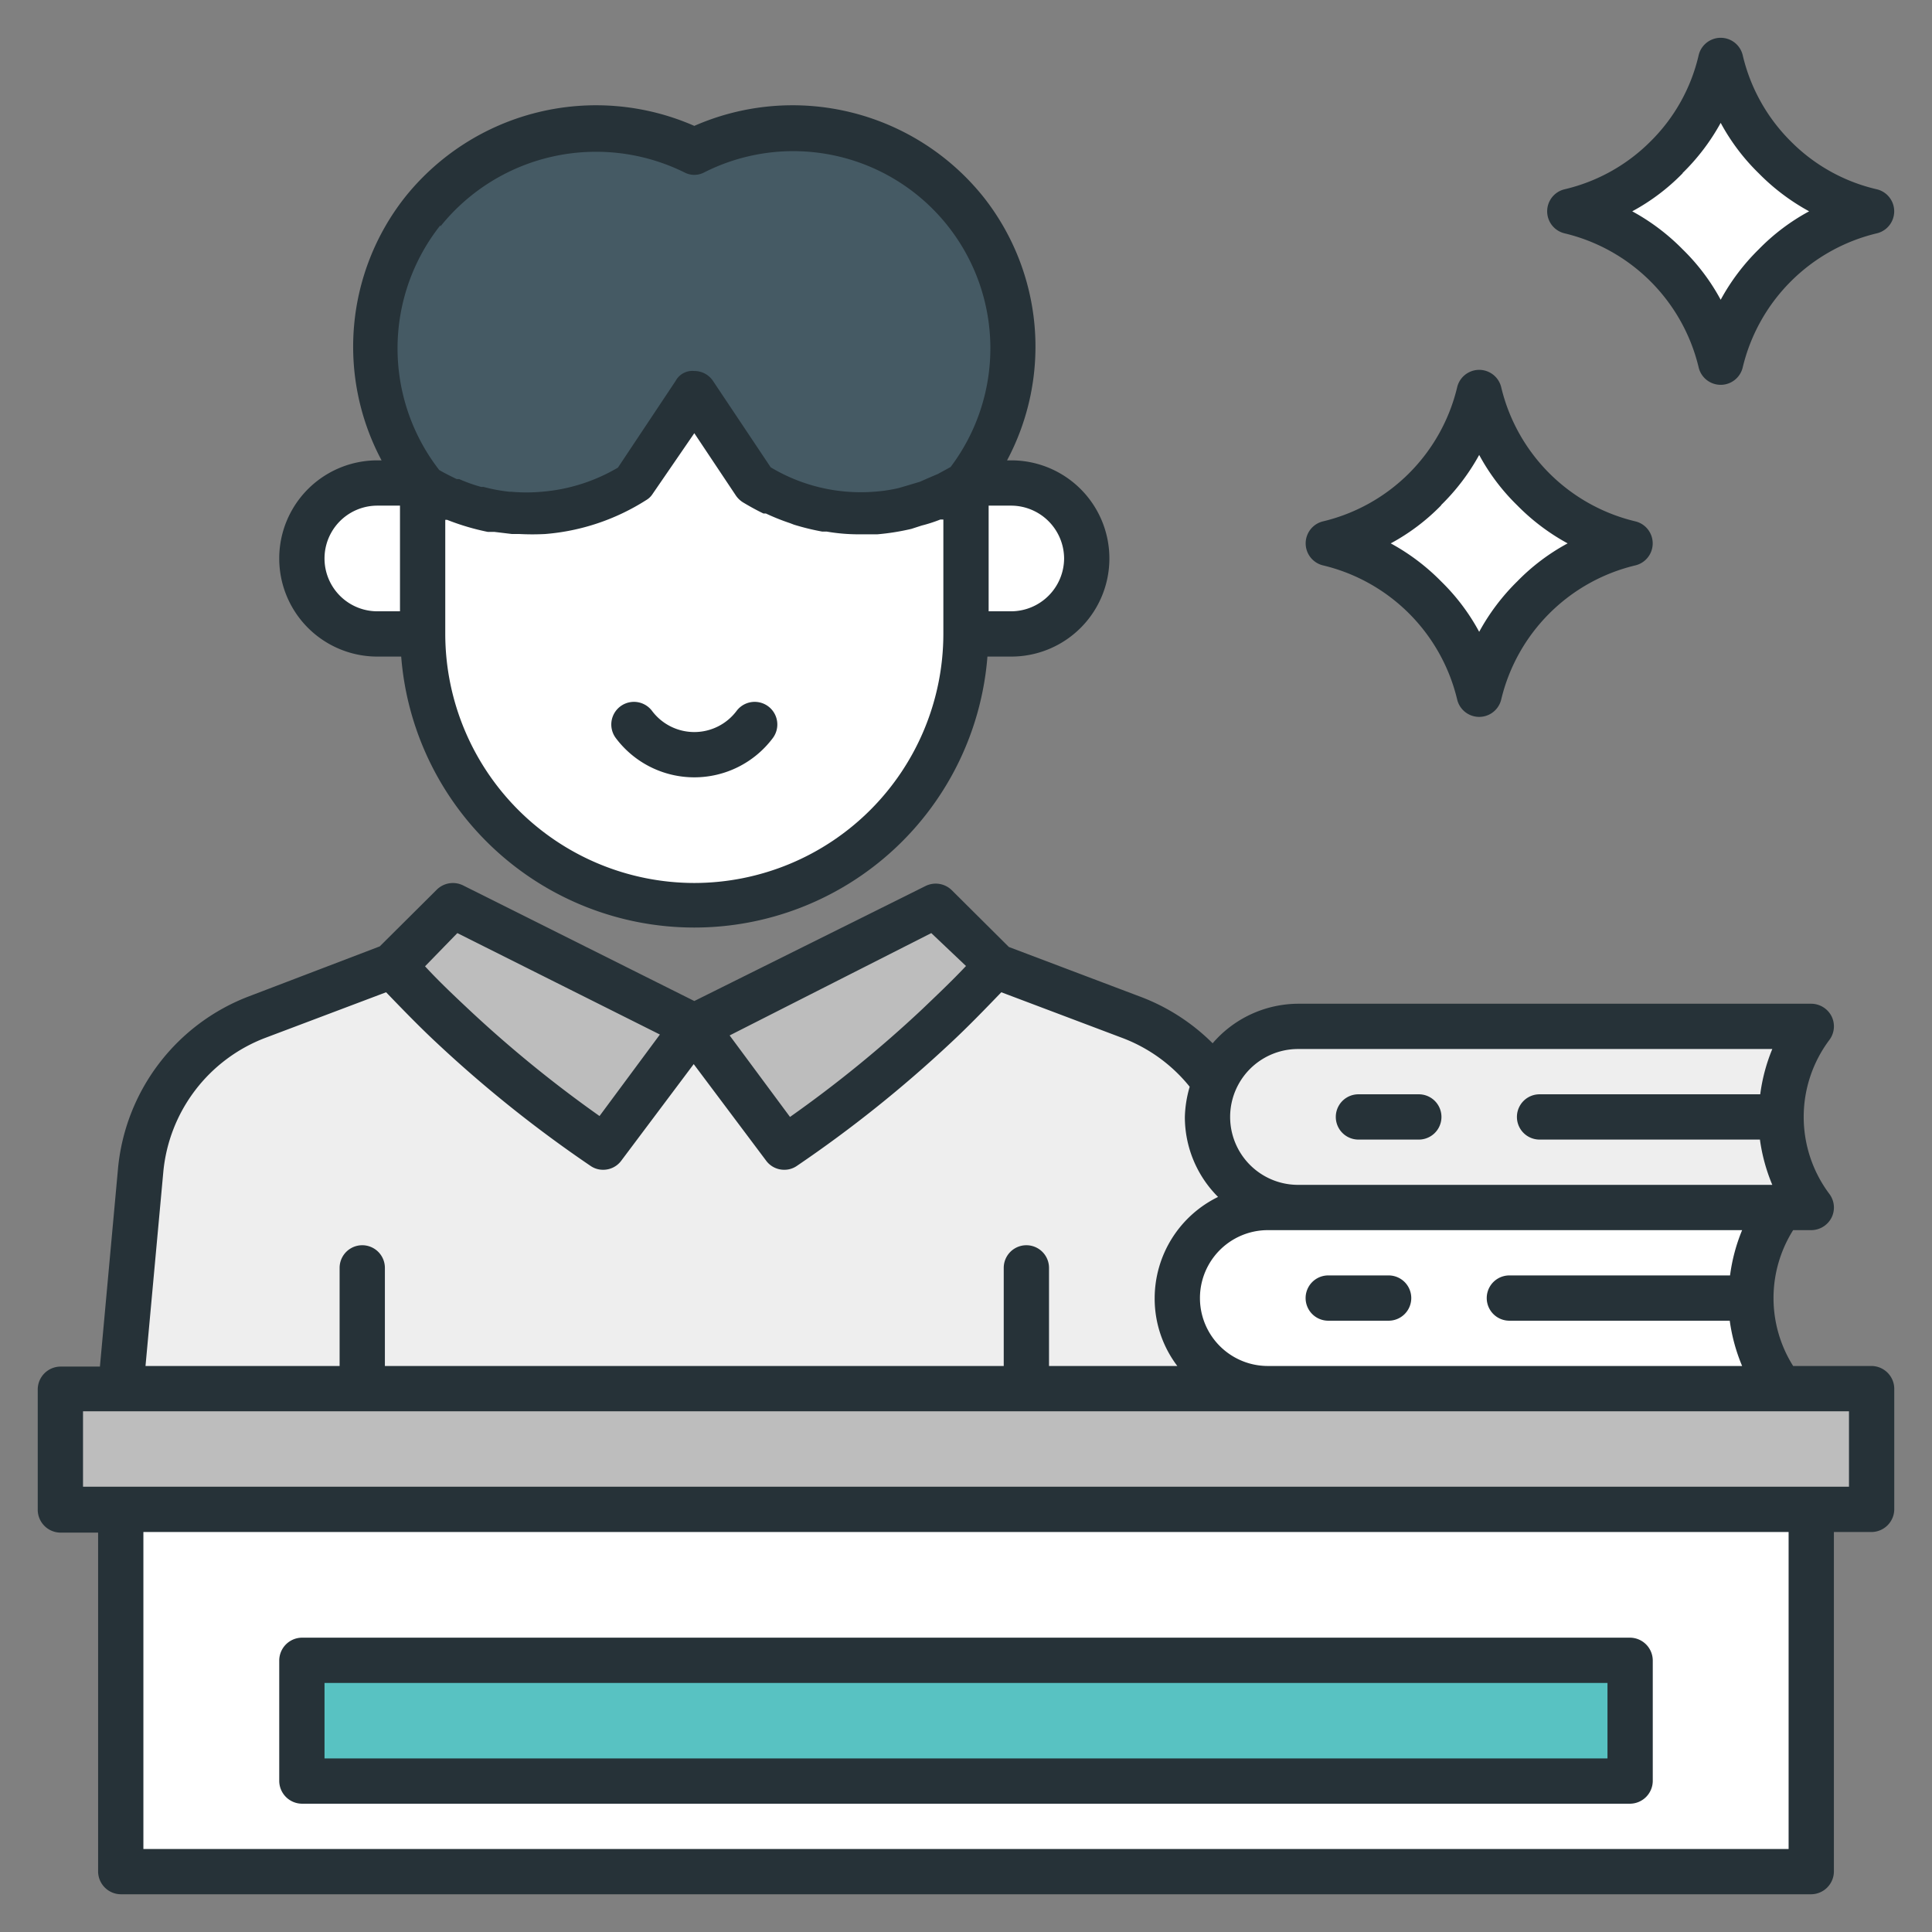
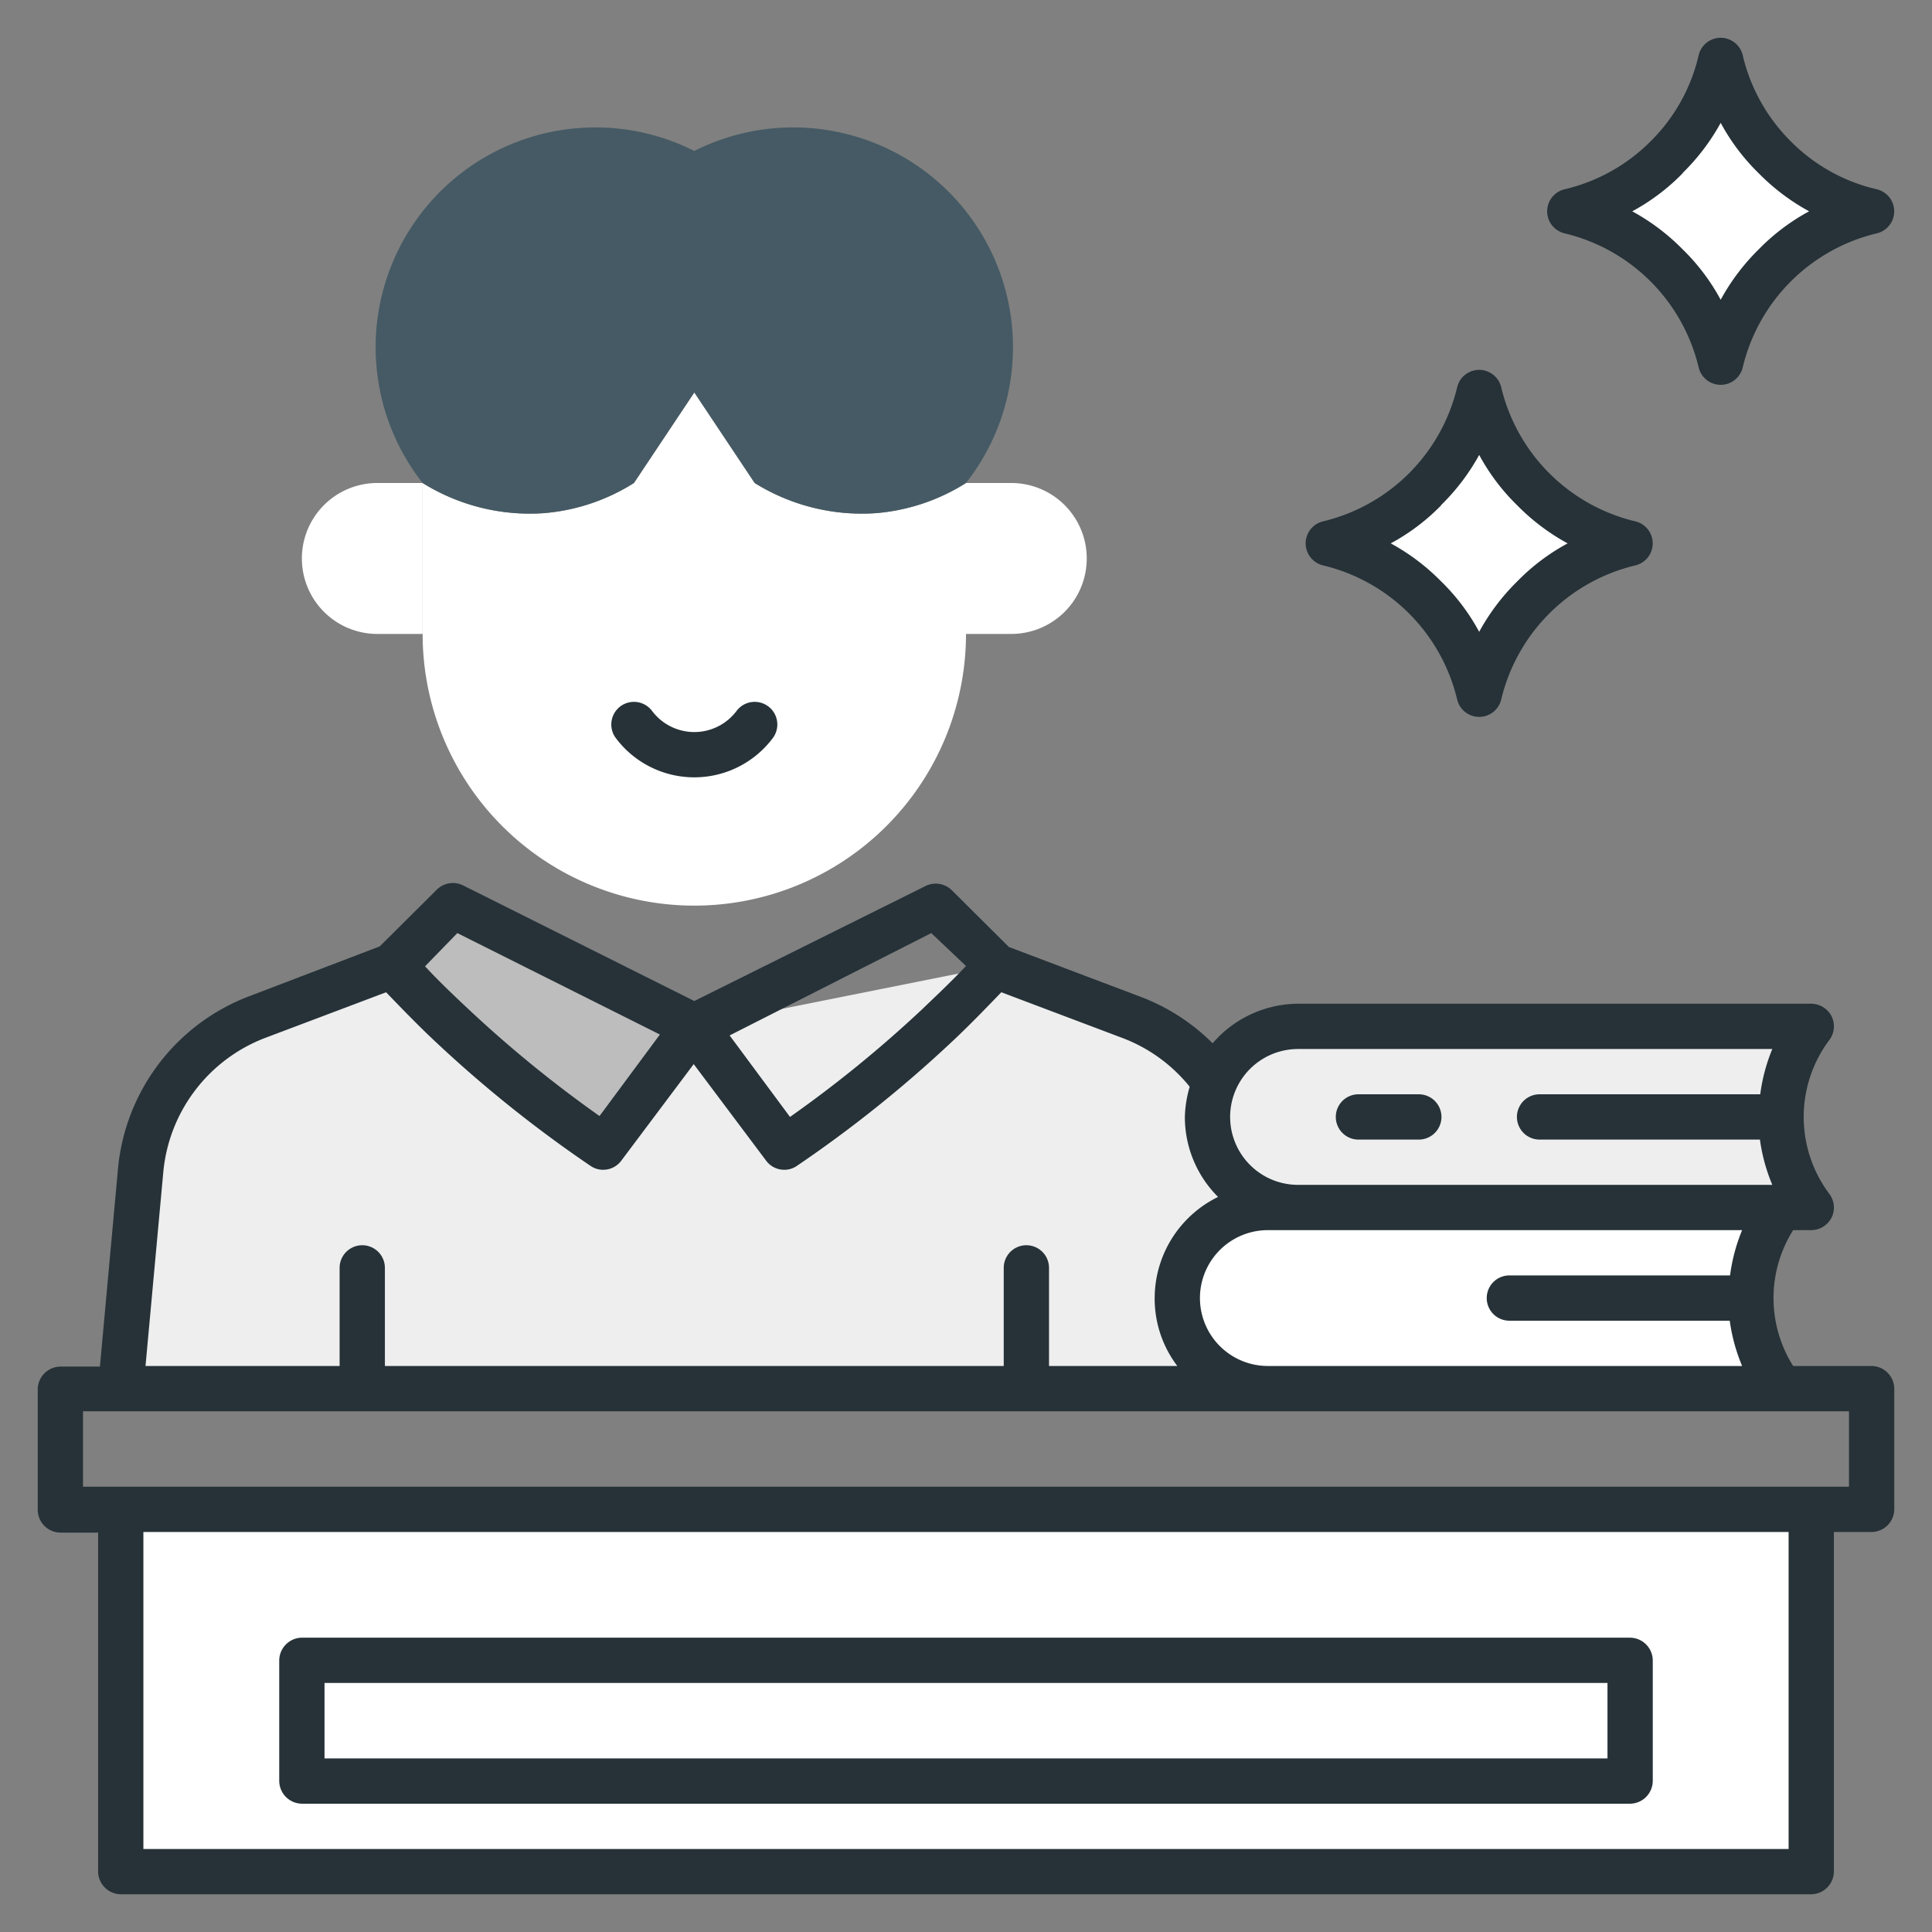
<svg xmlns="http://www.w3.org/2000/svg" id="Filled" viewBox="0 0 64 64">
  <rect x="0" y="0" width="64" height="64" fill="#808080" stroke="none" />
  <defs>
    <style>.cls-1{fill:#eee;}.cls-2{fill:#bdbdbd;}.cls-3{fill:#fff;}.cls-4{fill:#455a64;}.cls-5{fill:#58c2c2;}.cls-6{fill:#263238;}</style>
  </defs>
  <path class="cls-1" d="M40.25,35.81a6,6,0,0,0-2.78-2.13L33,32,23,34,13,32,8.53,33.68a6,6,0,0,0-3.87,5.07L4,46H45Z" />
-   <rect class="cls-2" x="2" y="46" width="60" height="4" />
  <rect class="cls-3" x="4" y="50" width="56" height="12" />
  <path class="cls-3" d="M32,16v5a9,9,0,0,1-18,0V16a6.72,6.72,0,0,0,4,1,6.58,6.58,0,0,0,3-1l2-3,2,3a6.72,6.72,0,0,0,4,1A6.58,6.58,0,0,0,32,16Z" />
  <path class="cls-4" d="M32,16a6.58,6.58,0,0,1-3,1,6.72,6.72,0,0,1-4-1l-2-3-2,3a6.58,6.58,0,0,1-3,1,6.72,6.72,0,0,1-4-1A7.28,7.28,0,0,1,23,5a7.28,7.28,0,0,1,9,11Z" />
  <path class="cls-3" d="M12.5,16H14a0,0,0,0,1,0,0v5a0,0,0,0,1,0,0H12.5A2.5,2.5,0,0,1,10,18.5v0A2.5,2.5,0,0,1,12.5,16Z" />
  <path class="cls-3" d="M34.5,16H36a0,0,0,0,1,0,0v5a0,0,0,0,1,0,0H34.5A2.5,2.5,0,0,1,32,18.5v0A2.5,2.5,0,0,1,34.5,16Z" transform="translate(68 37) rotate(-180)" />
  <path class="cls-2" d="M23,34l-4-2-4-2-2,2c.61.66,1.28,1.33,2,2a41.24,41.24,0,0,0,5,4Z" />
-   <path class="cls-2" d="M23,34l4-2,4-2,2,2c-.61.66-1.28,1.33-2,2a41.24,41.24,0,0,1-5,4Z" />
  <path class="cls-3" d="M42,46H59a5,5,0,0,1,0-6H42a3,3,0,0,0,0,6Z" />
  <path class="cls-1" d="M43,40H60a5,5,0,0,1,0-6H43a3,3,0,0,0,0,6Z" />
  <path class="cls-3" d="M49,23a6.72,6.72,0,0,0-1.79-3.21A6.61,6.61,0,0,0,44,18a6.72,6.72,0,0,0,3.21-1.79A6.61,6.61,0,0,0,49,13a6.72,6.72,0,0,0,1.79,3.21A6.61,6.61,0,0,0,54,18a6.72,6.72,0,0,0-3.21,1.79A6.61,6.61,0,0,0,49,23Z" />
  <path class="cls-3" d="M57,12a6.72,6.72,0,0,0-1.79-3.21A6.61,6.61,0,0,0,52,7a6.72,6.72,0,0,0,3.21-1.79A6.61,6.61,0,0,0,57,2a6.72,6.72,0,0,0,1.79,3.21A6.61,6.61,0,0,0,62,7a6.72,6.72,0,0,0-3.21,1.79A6.61,6.61,0,0,0,57,12Z" />
-   <rect class="cls-5" x="10" y="55" width="44" height="4" />
  <path class="cls-6" d="M62,45.25H59.4a4.22,4.22,0,0,1,0-4.5H60a.76.76,0,0,0,.67-.41.75.75,0,0,0-.07-.79,4.25,4.25,0,0,1,0-5.1.75.75,0,0,0,.07-.79.76.76,0,0,0-.67-.41H43a3.76,3.76,0,0,0-2.83,1.31A6.76,6.76,0,0,0,37.73,33l-4.31-1.63-1.89-1.88a.76.76,0,0,0-.87-.14L23,33.16l-7.66-3.83a.76.76,0,0,0-.87.14l-1.89,1.88L8.26,33a6.78,6.78,0,0,0-4.35,5.7l-.6,6.57H2a.76.76,0,0,0-.75.75v4a.76.76,0,0,0,.75.75H3.25V62a.76.76,0,0,0,.75.75H60a.76.76,0,0,0,.75-.75V50.75H62a.76.76,0,0,0,.75-.75V46A.76.76,0,0,0,62,45.25Zm-4.69-3H50a.75.75,0,0,0,0,1.5h7.3a5.93,5.93,0,0,0,.41,1.5H42a2.25,2.25,0,0,1,0-4.5H57.71A5.91,5.91,0,0,0,57.31,42.25ZM43,34.75H58.71a5.91,5.91,0,0,0-.4,1.5H51a.75.75,0,0,0,0,1.5h7.3a5.93,5.93,0,0,0,.41,1.5H43a2.25,2.25,0,0,1,0-4.5ZM30.85,30.91,32,32c-.47.5-1,1-1.46,1.44A40.46,40.46,0,0,1,26.17,37l-2-2.7Zm-15.7,0,6.71,3.36-2,2.7a40.46,40.46,0,0,1-4.32-3.52c-.49-.46-1-.94-1.46-1.44ZM5.41,38.82a5.28,5.28,0,0,1,3.38-4.44l4-1.51c.55.57,1.1,1.14,1.68,1.68a41.65,41.65,0,0,0,5.09,4.07.72.72,0,0,0,.42.13.74.74,0,0,0,.6-.3l2.4-3.2,2.4,3.2a.74.74,0,0,0,.6.3.72.72,0,0,0,.42-.13,41.65,41.65,0,0,0,5.09-4.07c.58-.54,1.13-1.11,1.68-1.68l4,1.51A5.23,5.23,0,0,1,39.41,36a3.89,3.89,0,0,0-.16,1,3.74,3.74,0,0,0,1.1,2.65A3.74,3.74,0,0,0,38.25,43,3.69,3.69,0,0,0,39,45.25H34.75V42a.75.75,0,0,0-1.5,0v3.25H12.75V42a.75.75,0,0,0-1.5,0v3.25H4.82ZM59.25,61.25H4.75V50.75h54.5Zm2-12H2.75v-2.5h58.5Z" />
  <path class="cls-6" d="M24.4,23.55a1.75,1.75,0,0,1-2.8,0,.75.75,0,0,0-1.2.9,3.25,3.25,0,0,0,5.2,0,.75.75,0,0,0-1.2-.9Z" />
-   <path class="cls-6" d="M12.5,21.75h.79a9.74,9.74,0,0,0,19.42,0h.79a3.25,3.25,0,0,0,0-6.5h-.14a8,8,0,0,0-.77-8.71A8.1,8.1,0,0,0,23,4.17a8.1,8.1,0,0,0-9.59,2.37,8,8,0,0,0-.77,8.71H12.5a3.25,3.25,0,0,0,0,6.5ZM23,29.25A8.26,8.26,0,0,1,14.75,21V17.22l.06,0a8,8,0,0,0,1.35.4l.22,0,.58.07.25,0a8.12,8.12,0,0,0,.85,0,7.31,7.31,0,0,0,3.34-1.12.63.63,0,0,0,.22-.21L23,14.35l1.38,2.07a.8.8,0,0,0,.23.22c.2.12.43.25.68.37l.08,0a7.4,7.4,0,0,0,.8.32l.13.05a8.08,8.08,0,0,0,.94.23l.15,0a6.18,6.18,0,0,0,1.07.09h.05l.55,0a7.85,7.85,0,0,0,1.13-.18l.34-.11a5,5,0,0,0,.62-.2l.1,0V21A8.26,8.26,0,0,1,23,29.25ZM35.25,18.5a1.76,1.76,0,0,1-1.75,1.75h-.75v-3.5h.75A1.76,1.76,0,0,1,35.25,18.5Zm-20.66-11a6.61,6.61,0,0,1,8.08-1.79.7.7,0,0,0,.66,0,6.53,6.53,0,0,1,8.16,9.76l-.2.11-.22.12-.35.15-.25.11-.47.14-.24.07a5.22,5.22,0,0,1-.82.12,5.8,5.8,0,0,1-3.41-.81l-1.91-2.86a.74.74,0,0,0-.62-.33.63.63,0,0,0-.62.33l-1.91,2.87a5.88,5.88,0,0,1-2.53.8,5.54,5.54,0,0,1-1,0h-.06a5.47,5.47,0,0,1-.86-.16l-.08,0a5.23,5.23,0,0,1-.73-.26l-.08,0c-.21-.1-.41-.2-.58-.3l0,0A6.57,6.57,0,0,1,14.59,7.46ZM12.5,16.75h.75v3.5H12.5a1.75,1.75,0,0,1,0-3.5Z" />
-   <path class="cls-6" d="M44,43.75h2a.75.75,0,0,0,0-1.5H44a.75.75,0,0,0,0,1.5Z" />
  <path class="cls-6" d="M45,37.75h2a.75.75,0,0,0,0-1.5H45a.75.75,0,0,0,0,1.5Z" />
  <path class="cls-6" d="M43.83,18.73a6,6,0,0,1,4.44,4.44.75.75,0,0,0,1.46,0,6,6,0,0,1,4.44-4.44.75.75,0,0,0,0-1.46,6,6,0,0,1-4.44-4.44.75.75,0,0,0-1.46,0,6,6,0,0,1-4.44,4.44.75.75,0,0,0,0,1.46Zm3.91-2A7.1,7.1,0,0,0,49,15.07a6.92,6.92,0,0,0,1.26,1.67A7.1,7.1,0,0,0,51.93,18a6.92,6.92,0,0,0-1.67,1.26A7.1,7.1,0,0,0,49,20.93a6.92,6.92,0,0,0-1.26-1.67A7.1,7.1,0,0,0,46.07,18,6.92,6.92,0,0,0,47.74,16.74Z" />
  <path class="cls-6" d="M51.83,7.73a6,6,0,0,1,4.44,4.44.75.75,0,0,0,1.46,0,6,6,0,0,1,4.44-4.44.75.75,0,0,0,0-1.46,5.87,5.87,0,0,1-2.85-1.59,5.93,5.93,0,0,1-1.59-2.85.75.75,0,0,0-1.46,0,5.87,5.87,0,0,1-1.59,2.85,5.93,5.93,0,0,1-2.85,1.59.75.75,0,0,0,0,1.46Zm3.91-2A7.1,7.1,0,0,0,57,4.07a6.92,6.92,0,0,0,1.26,1.67A7.1,7.1,0,0,0,59.93,7a6.92,6.92,0,0,0-1.67,1.26A7.1,7.1,0,0,0,57,9.93a6.92,6.92,0,0,0-1.26-1.67A7.1,7.1,0,0,0,54.07,7,6.92,6.92,0,0,0,55.74,5.74Z" />
  <path class="cls-6" d="M10,59.75H54a.76.76,0,0,0,.75-.75V55a.76.76,0,0,0-.75-.75H10a.76.76,0,0,0-.75.75v4A.76.76,0,0,0,10,59.75Zm.75-4h42.5v2.5H10.75Z" />
</svg>